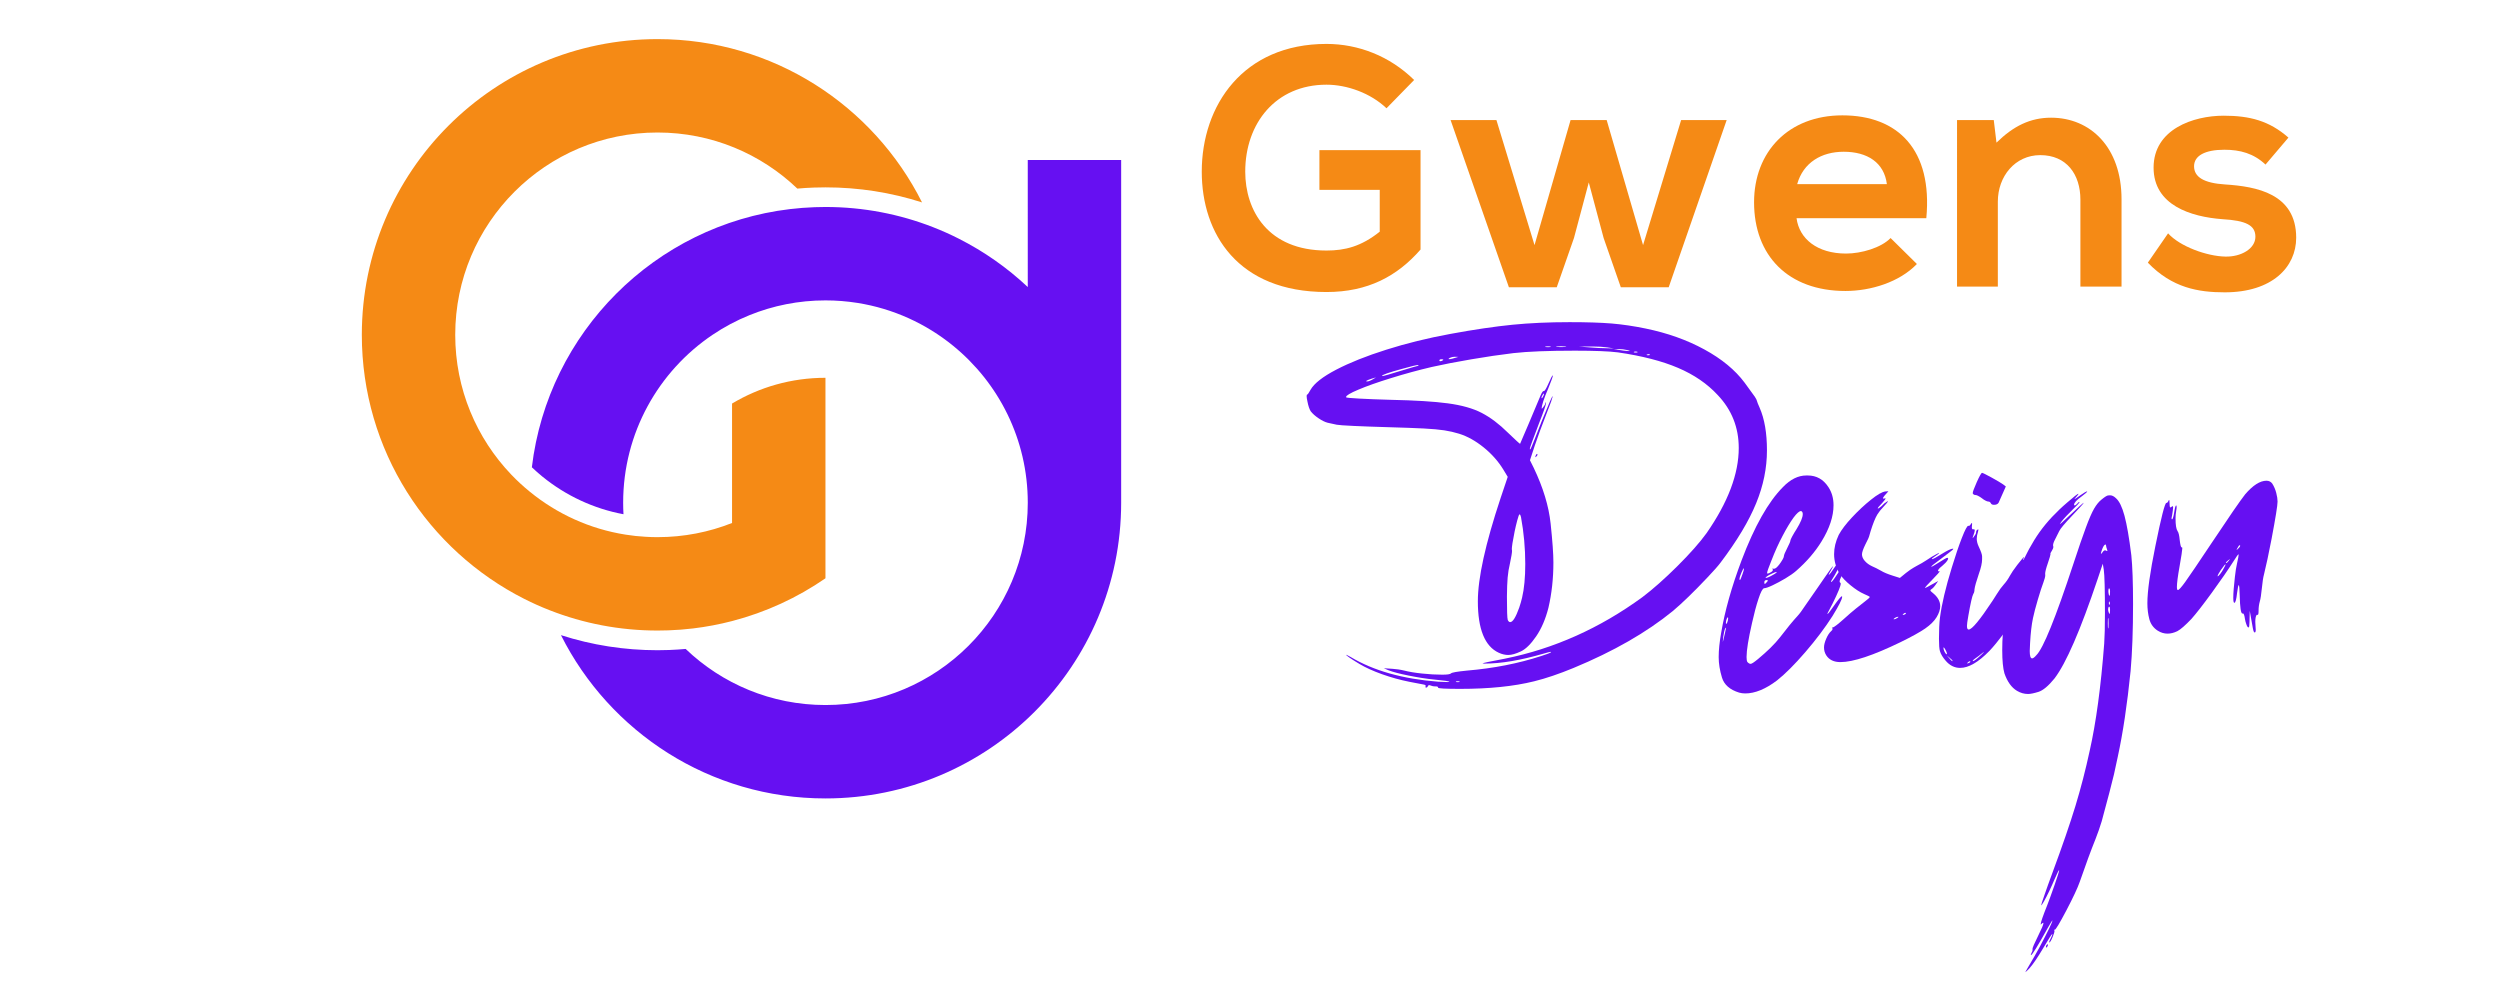
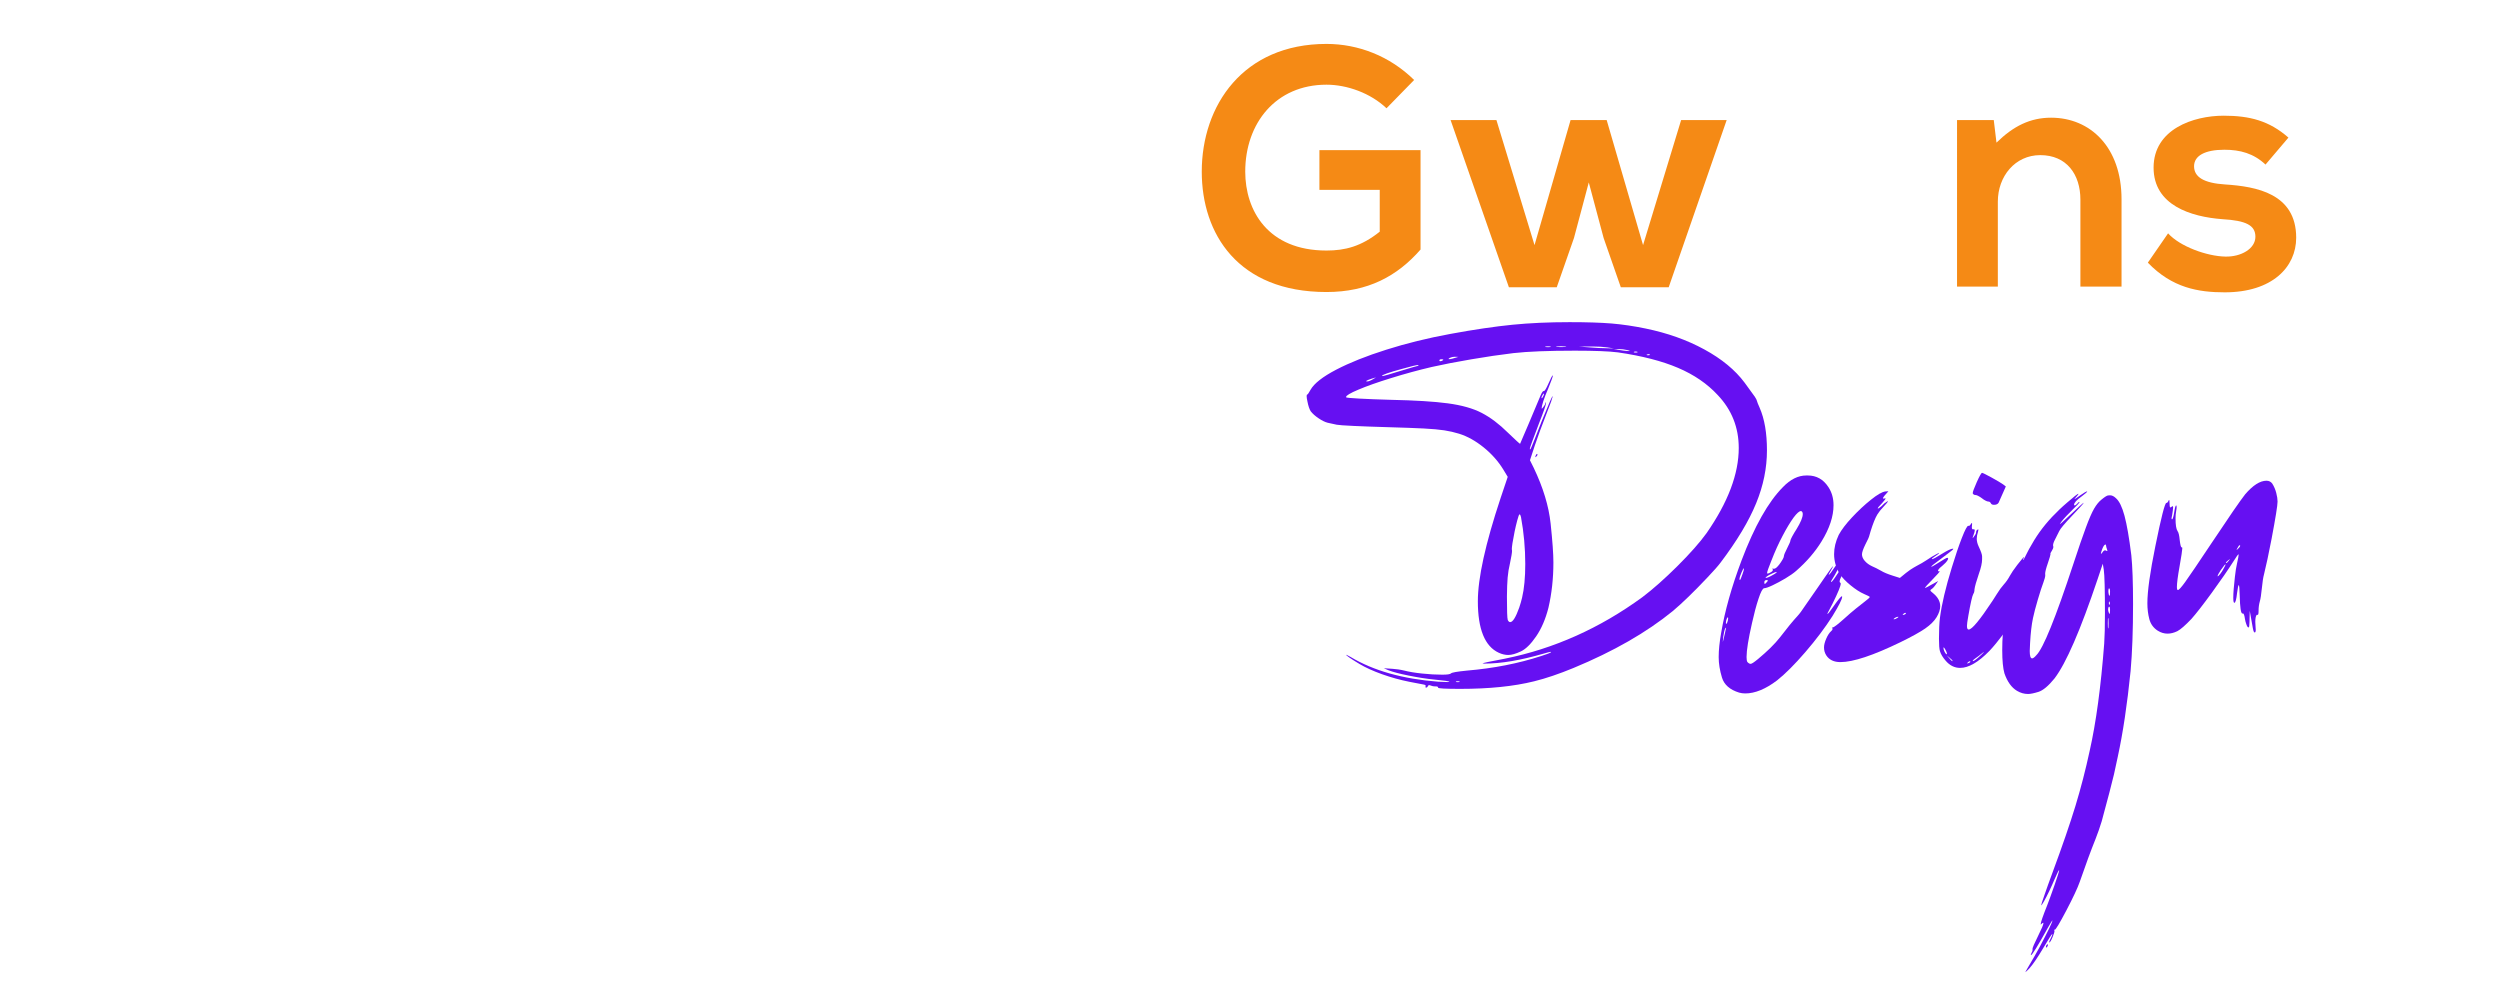
<svg xmlns="http://www.w3.org/2000/svg" version="1.1" id="Calque_1" x="0px" y="0px" width="200px" height="80px" viewBox="0 0 200 80" enable-background="new 0 0 200 80" xml:space="preserve">
  <g>
    <path fill="#6610F2" d="M116.815,55.11c-1.176,0-1.766-0.032-1.766-0.096c0-0.066-0.051-0.101-0.152-0.101h-0.092   c-0.113,0-0.223-0.02-0.33-0.063c-0.053-0.024-0.1-0.038-0.139-0.038c-0.048,0-0.08,0.021-0.098,0.064   c-0.017,0.039-0.037,0.071-0.065,0.096c-0.026,0.025-0.054,0.036-0.083,0.036c-0.038,0-0.058-0.017-0.058-0.05   c0-0.015,0.006-0.03,0.014-0.045c0.009-0.014,0.015-0.025,0.015-0.035c0-0.059-0.063-0.099-0.185-0.118   c-0.124-0.024-0.502-0.097-1.13-0.217c-0.728-0.144-1.453-0.346-2.174-0.602c-0.722-0.258-1.329-0.534-1.825-0.83   c-0.702-0.425-1.054-0.669-1.054-0.729l0.058,0.018c0.058,0.022,0.153,0.074,0.283,0.15c1.839,1.106,4.176,1.767,7.015,1.986   c0.334,0.019,0.578,0.028,0.728,0.028c0.114,0,0.174-0.006,0.174-0.014c0-0.049-0.395-0.11-1.186-0.183   c-0.642-0.063-1.336-0.17-2.075-0.322c-0.738-0.147-1.277-0.292-1.616-0.426l-0.37-0.16c0.522,0.028,0.908,0.061,1.154,0.094   c0.19,0.028,0.34,0.059,0.452,0.087c0.402,0.104,0.889,0.184,1.456,0.243c0.57,0.061,1.106,0.091,1.612,0.091   c0.405,0,0.642-0.034,0.705-0.104c0.06-0.07,0.485-0.144,1.271-0.222c2.132-0.179,4.117-0.568,5.96-1.171   c0.469-0.153,0.717-0.248,0.742-0.275l0.028-0.036c0-0.012-0.009-0.017-0.028-0.017c-0.068,0-0.265,0.051-0.589,0.146   c-1.822,0.53-3.385,0.792-4.688,0.792c-0.118,0-0.176-0.004-0.176-0.014c0-0.028,0.594-0.156,1.782-0.378   c3.929-0.795,7.598-2.435,11.003-4.92c0.858-0.649,1.791-1.479,2.803-2.484c1.009-1.004,1.788-1.885,2.331-2.635   c1.72-2.471,2.578-4.743,2.578-6.818c0-1.643-0.562-3.054-1.685-4.237c-0.833-0.901-1.893-1.627-3.178-2.174   c-1.282-0.546-2.885-0.958-4.804-1.237c-0.714-0.091-1.862-0.136-3.446-0.136c-2.112,0-3.753,0.065-4.919,0.196   c-1.049,0.126-2.168,0.29-3.358,0.494c-1.192,0.203-2.244,0.406-3.156,0.611c-1.095,0.257-2.183,0.554-3.267,0.892   c-1.085,0.335-1.954,0.644-2.612,0.923c-0.659,0.277-0.989,0.475-0.989,0.59l0.007,0.03c0.049,0.028,0.401,0.063,1.061,0.098   c0.659,0.037,1.505,0.068,2.537,0.098c1.915,0.04,3.428,0.133,4.534,0.281c1.111,0.148,2.018,0.404,2.716,0.767   c0.7,0.365,1.4,0.891,2.097,1.584c0.616,0.591,0.938,0.887,0.969,0.887c0.02-0.03,0.244-0.554,0.676-1.577   c0.451-1.056,0.773-1.824,0.966-2.297c0.103-0.234,0.183-0.352,0.24-0.352l0.022,0.009c0.067,0,0.194-0.21,0.378-0.629   c0.183-0.419,0.294-0.629,0.333-0.629l0.008,0.014c0,0.083-0.123,0.426-0.37,1.032c-0.349,0.811-0.525,1.346-0.525,1.607   c0,0.006,0.005,0.008,0.01,0.008c0.02,0,0.06-0.044,0.123-0.132c0.048-0.058,0.087-0.115,0.118-0.174   c0.027-0.058,0.042-0.104,0.042-0.138c0-0.034,0.008-0.052,0.029-0.052c0.009,0,0.02,0.005,0.028,0.017   c0,0.158-0.189,0.714-0.567,1.662c-0.49,1.28-0.734,1.96-0.734,2.037c0,0.028,0.011,0.043,0.028,0.043   c0.031,0,0.143-0.252,0.335-0.755c0.344-0.916,0.769-1.964,1.272-3.141c0.102-0.238,0.168-0.356,0.197-0.356h0.006l-0.131,0.422   c-0.092,0.261-0.215,0.583-0.369,0.966c-0.383,0.985-0.694,1.83-0.933,2.537l-0.392,1.193l0.299,0.603   c0.755,1.58,1.206,3.064,1.354,4.46c0.147,1.393,0.222,2.431,0.222,3.113c0,1.274-0.132,2.484-0.398,3.629   c-0.229,0.9-0.556,1.662-0.982,2.284c-0.427,0.625-0.838,1.026-1.235,1.209c-0.396,0.186-0.73,0.279-0.996,0.279   c-0.25,0-0.505-0.06-0.757-0.176c-1.119-0.514-1.676-1.889-1.676-4.121c0-1.853,0.604-4.597,1.816-8.244l0.574-1.708l-0.351-0.582   c-0.406-0.663-0.932-1.255-1.577-1.777c-0.644-0.52-1.298-0.884-1.962-1.092c-0.378-0.118-0.771-0.206-1.178-0.27   c-0.405-0.063-0.956-0.113-1.65-0.149c-0.694-0.035-1.654-0.071-2.885-0.105c-1.037-0.03-1.94-0.062-2.708-0.098   c-0.769-0.036-1.224-0.068-1.37-0.098l-0.733-0.16c-0.215-0.057-0.455-0.176-0.721-0.357c-0.267-0.18-0.476-0.365-0.626-0.559   c-0.104-0.164-0.192-0.421-0.26-0.77c-0.045-0.198-0.066-0.345-0.066-0.438c0-0.086,0.018-0.13,0.051-0.13   c0.034,0,0.122-0.126,0.263-0.384c0.289-0.507,0.975-1.043,2.052-1.606c1.08-0.562,2.414-1.095,4.007-1.598   c1.591-0.505,3.303-0.927,5.136-1.264c1.908-0.351,3.557-0.593,4.945-0.731s2.916-0.208,4.584-0.208   c1.365,0,2.486,0.037,3.361,0.107c0.876,0.075,1.778,0.208,2.715,0.402c1.745,0.359,3.313,0.915,4.703,1.675   c1.391,0.757,2.464,1.643,3.22,2.656c0.439,0.601,0.713,0.974,0.813,1.12c0.106,0.167,0.161,0.267,0.161,0.306   c0.033,0.125,0.108,0.315,0.225,0.572c0.394,0.896,0.589,2.037,0.589,3.419c0,1.418-0.288,2.83-0.864,4.23   c-0.581,1.425-1.531,3.009-2.85,4.753c-0.203,0.271-0.544,0.656-1.017,1.154c-1.087,1.154-2.017,2.057-2.791,2.711   c-2.104,1.717-4.756,3.237-7.952,4.56c-1.159,0.478-2.21,0.836-3.155,1.068C121.093,54.91,119.122,55.11,116.815,55.11z    M109.396,30.514c0.043,0,0.105-0.015,0.185-0.048c0.079-0.031,0.162-0.07,0.244-0.12c0.083-0.048,0.168-0.101,0.255-0.154   c-0.522,0.147-0.785,0.248-0.785,0.308c0,0.008,0.018,0.014,0.058,0.014H109.396z M110.586,30.084c0.099,0,0.576-0.136,1.44-0.407   c0.91-0.276,1.387-0.414,1.426-0.414c0.017,0,0.028-0.004,0.028-0.015c0-0.03-0.016-0.044-0.051-0.044   c-0.111,0-0.536,0.1-1.271,0.307c-1.063,0.289-1.593,0.477-1.593,0.557C110.565,30.08,110.573,30.084,110.586,30.084z    M115.231,28.899c0.024,0,0.056-0.008,0.091-0.022c0.037-0.015,0.07-0.031,0.1-0.05c0.027-0.02,0.043-0.035,0.043-0.043   c0-0.031-0.052-0.044-0.154-0.044c-0.105,0-0.158,0.033-0.158,0.102C115.152,28.882,115.179,28.899,115.231,28.899z    M115.924,28.733c0.077,0,0.161-0.012,0.254-0.037l0.494-0.146l-0.307-0.008c-0.134,0-0.26,0.03-0.378,0.087   c-0.067,0.041-0.102,0.07-0.102,0.086C115.886,28.728,115.897,28.733,115.924,28.733z M116.621,54.572   c0.101,0,0.151-0.008,0.151-0.028c0-0.029-0.051-0.044-0.151-0.044c-0.102,0-0.154,0.015-0.154,0.044   C116.467,54.564,116.52,54.572,116.621,54.572z M120.813,49.77c0.21,0,0.448-0.387,0.723-1.156c0.092-0.272,0.169-0.539,0.23-0.799   c0.17-0.724,0.255-1.622,0.255-2.696c0-1.257-0.113-2.507-0.342-3.753c-0.033-0.143-0.071-0.217-0.114-0.217   c-0.041,0-0.102,0.166-0.19,0.501c-0.146,0.548-0.271,1.152-0.379,1.811c-0.034,0.231-0.051,0.388-0.051,0.466   c0,0.038,0.004,0.063,0.009,0.074c0.003,0.012,0.008,0.035,0.008,0.069c0,0.146-0.056,0.484-0.168,1.013   c-0.087,0.356-0.148,0.732-0.183,1.126c-0.033,0.391-0.052,0.9-0.057,1.524c0,1.103,0.021,1.723,0.065,1.862   C120.673,49.711,120.737,49.77,120.813,49.77z M122.829,36.575c-0.006,0-0.01-0.004-0.01-0.015c0-0.019,0.011-0.055,0.035-0.109   c0.021-0.053,0.041-0.089,0.061-0.108c0.02-0.021,0.034-0.029,0.043-0.029c0.026,0,0.039,0.017,0.039,0.051   c0,0.048-0.025,0.095-0.075,0.141C122.873,36.554,122.843,36.575,122.829,36.575z M123.335,31.858c0.042,0,0.094-0.078,0.161-0.233   c0.02-0.049,0.028-0.086,0.028-0.114c0-0.021-0.003-0.029-0.013-0.029c-0.016,0-0.044,0.029-0.087,0.085   c-0.067,0.104-0.104,0.188-0.104,0.263C123.321,31.849,123.326,31.858,123.335,31.858z M123.838,27.772   c0.15,0,0.226-0.009,0.226-0.028c0-0.023-0.075-0.036-0.226-0.036c-0.149,0-0.225,0.012-0.225,0.036   C123.613,27.763,123.688,27.772,123.838,27.772z M124.885,27.767c0.28,0,0.422-0.011,0.422-0.03c0-0.003-0.026-0.009-0.08-0.016   c-0.102-0.013-0.216-0.021-0.342-0.021c-0.121,0-0.234,0.007-0.341,0.021c-0.049,0.007-0.073,0.012-0.073,0.016   C124.471,27.756,124.608,27.767,124.885,27.767z M129.122,27.876l-0.522-0.081c-0.32-0.048-0.725-0.075-1.214-0.075l-1.084,0.008   c0.828,0.063,1.354,0.099,1.579,0.112C128.103,27.854,128.517,27.864,129.122,27.876z M130.298,28.085   c0.061,0,0.09-0.002,0.09-0.006c0-0.016-0.072-0.038-0.22-0.075c-0.204-0.051-0.427-0.079-0.675-0.079l-0.371,0.008   C129.724,28.035,130.116,28.085,130.298,28.085z M130.852,28.204c0.102,0,0.153-0.011,0.153-0.03c0-0.034-0.052-0.052-0.153-0.052   c-0.101,0-0.151,0.018-0.151,0.052C130.7,28.192,130.751,28.204,130.852,28.204z M131.833,28.421c0.104,0,0.153-0.012,0.153-0.037   c0-0.034-0.031-0.052-0.095-0.052c-0.038,0-0.076,0.008-0.112,0.022c-0.037,0.014-0.055,0.026-0.055,0.038   C131.725,28.407,131.761,28.415,131.833,28.421z" />
    <path fill="#6610F2" d="M139.619,55.475c-0.177,0-0.338-0.024-0.488-0.066c-0.741-0.228-1.198-0.628-1.373-1.202   c-0.174-0.574-0.263-1.12-0.263-1.638c0-0.564,0.067-1.211,0.198-1.943c0.295-1.752,0.837-3.679,1.626-5.777   c1.033-2.738,2.14-4.699,3.322-5.887c0.59-0.615,1.214-0.924,1.867-0.924h0.117c0.694,0,1.243,0.31,1.65,0.932   c0.273,0.416,0.408,0.898,0.408,1.444c0,0.894-0.32,1.861-0.96,2.901c-0.51,0.834-1.188,1.62-2.037,2.362   c-0.212,0.185-0.498,0.383-0.855,0.597c-0.36,0.214-0.702,0.397-1.028,0.552c-0.327,0.156-0.553,0.232-0.674,0.232   c-0.121,0.02-0.271,0.302-0.45,0.848c-0.181,0.545-0.351,1.187-0.516,1.931c-0.29,1.272-0.438,2.183-0.438,2.725   c0,0.2,0.024,0.332,0.067,0.398c0.088,0.098,0.174,0.148,0.262,0.148c0.082,0,0.275-0.126,0.581-0.379   c0.76-0.632,1.35-1.21,1.768-1.746c0.546-0.716,1.016-1.288,1.408-1.715c0.147-0.155,0.353-0.432,0.617-0.834   c0.198-0.296,0.563-0.82,1.086-1.564l0.465-0.676c0.411-0.601,0.634-0.9,0.668-0.9c0,0.024-0.051,0.126-0.152,0.306   c-0.136,0.221-0.202,0.349-0.202,0.385l0.006,0.006c0.049,0,0.229-0.236,0.546-0.71c0.397-0.606,0.612-0.915,0.652-0.925   c0.041-0.01,0.062-0.014,0.066-0.014c0.014,0,0.02,0.008,0.02,0.03c0,0.12-0.261,0.656-0.79,1.612   c-0.127,0.224-0.205,0.355-0.24,0.399c-0.044,0.066-0.065,0.114-0.065,0.145c0,0.026,0.008,0.036,0.021,0.036   s0.063-0.05,0.145-0.154c0.082-0.106,0.18-0.244,0.292-0.42c0.111-0.174,0.217-0.33,0.32-0.471c0.101-0.142,0.17-0.226,0.207-0.256   c0.037-0.027,0.065-0.044,0.083-0.044c0.027,0,0.044,0.028,0.044,0.082c0,0.148-0.09,0.406-0.269,0.776   c-0.107,0.204-0.161,0.35-0.161,0.444c0,0.048,0.015,0.078,0.045,0.09c0.028,0.012,0.044,0.04,0.044,0.084   c0,0.184-0.215,0.708-0.643,1.576c-0.113,0.232-0.204,0.4-0.262,0.502c-0.11,0.192-0.165,0.309-0.165,0.343   c0,0.004,0.002,0.006,0.007,0.006c0.044,0,0.205-0.202,0.48-0.603c0.377-0.542,0.604-0.816,0.676-0.816   c0.014,0,0.021,0.017,0.021,0.047c0,0.182-0.254,0.688-0.762,1.518c-0.605,0.95-1.335,1.919-2.186,2.905   c-0.85,0.986-1.603,1.738-2.256,2.257C141.249,55.127,140.398,55.475,139.619,55.475z M137.824,51.352   c0.008,0,0.065-0.222,0.165-0.666c0.06-0.25,0.092-0.396,0.096-0.452c0-0.014-0.004-0.022-0.015-0.022   c-0.01,0-0.028,0.024-0.054,0.068c-0.027,0.05-0.056,0.136-0.084,0.264c-0.029,0.128-0.054,0.269-0.073,0.416   c-0.023,0.2-0.035,0.324-0.035,0.373V51.352z M138.1,49.913c0.02,0,0.046-0.038,0.08-0.114c0.05-0.122,0.071-0.233,0.071-0.336   c0-0.048-0.006-0.074-0.021-0.08c-0.026,0-0.054,0.04-0.088,0.116c-0.048,0.122-0.072,0.234-0.072,0.336   C138.07,49.881,138.081,49.909,138.1,49.913z M139.19,46.404c0.033,0,0.104-0.158,0.209-0.472c0.078-0.215,0.118-0.364,0.118-0.444   c0-0.015-0.004-0.022-0.008-0.022c-0.033,0-0.102,0.12-0.2,0.36c-0.1,0.24-0.15,0.396-0.15,0.468   C139.159,46.366,139.171,46.404,139.19,46.404z M141.188,46.717c0.01,0,0.03-0.015,0.061-0.045c0.033-0.029,0.07-0.067,0.113-0.119   c0.044-0.053,0.066-0.087,0.066-0.104c0-0.03-0.038-0.044-0.116-0.044c-0.044,0-0.082,0.016-0.117,0.046   c-0.032,0.032-0.05,0.07-0.05,0.112C141.146,46.664,141.159,46.717,141.188,46.717z M141.276,46.234   c0.066,0,0.196-0.046,0.385-0.143c0.262-0.136,0.421-0.239,0.479-0.313v-0.015c0-0.006-0.007-0.008-0.015-0.008   c-0.068,0-0.199,0.048-0.398,0.146c-0.138,0.063-0.251,0.126-0.343,0.189c-0.092,0.063-0.138,0.104-0.138,0.131   C141.247,46.232,141.255,46.234,141.276,46.234z M141.406,45.886c0.048,0,0.137-0.033,0.263-0.107c0.004,0,0.005-0.002,0.005-0.008   c0.104-0.049,0.155-0.108,0.155-0.181c0-0.016-0.007-0.032-0.018-0.056c-0.013-0.021-0.021-0.036-0.021-0.046   c0-0.011,0.002-0.015,0.009-0.015c0.011,0,0.021,0.004,0.035,0.015c0.016,0.01,0.034,0.014,0.059,0.014   c0.067,0,0.134-0.024,0.197-0.072c0.163-0.136,0.336-0.359,0.517-0.668c0.072-0.128,0.106-0.216,0.106-0.27   c0-0.089,0.089-0.303,0.261-0.639c0.177-0.34,0.262-0.548,0.262-0.626c0-0.034,0.048-0.138,0.14-0.314   c0.094-0.174,0.208-0.37,0.351-0.588c0.33-0.538,0.494-0.937,0.494-1.198c0-0.126-0.043-0.206-0.126-0.24h-0.028   c-0.124,0-0.318,0.17-0.573,0.508c-0.272,0.375-0.568,0.864-0.886,1.473c-0.322,0.608-0.615,1.257-0.88,1.944l-0.016,0.036   c-0.229,0.568-0.344,0.898-0.344,0.988C141.368,45.868,141.382,45.886,141.406,45.886z" />
    <path fill="#6610F2" d="M147.236,52.968c-0.522,0-0.9-0.18-1.133-0.538c-0.122-0.189-0.182-0.4-0.182-0.634   c0-0.198,0.06-0.433,0.177-0.702c0.118-0.274,0.249-0.473,0.391-0.599c0.075-0.062,0.115-0.126,0.115-0.188   c0-0.017-0.005-0.03-0.016-0.049c-0.008-0.016-0.015-0.033-0.015-0.048c0-0.014,0.013-0.02,0.03-0.02l0.029,0.006   c0.029,0,0.122-0.058,0.277-0.174c0.152-0.116,0.334-0.269,0.538-0.45c0.434-0.393,0.779-0.688,1.03-0.889l0.633-0.5   c0.315-0.238,0.472-0.376,0.472-0.424c0-0.028-0.146-0.104-0.442-0.232c-0.341-0.149-0.704-0.382-1.091-0.7   c-0.386-0.315-0.679-0.62-0.873-0.912c-0.299-0.508-0.448-1.036-0.448-1.584c0-0.5,0.121-1.011,0.368-1.535   c0.219-0.409,0.575-0.88,1.072-1.412c0.497-0.53,1-1,1.51-1.406c0.508-0.408,0.892-0.63,1.149-0.662l0.247-0.016   c-0.294,0.312-0.437,0.496-0.437,0.554c0,0.024,0.018,0.036,0.058,0.036c0.029,0,0.067-0.008,0.114-0.022h0.024   c0.008,0,0.014,0.004,0.014,0.008c0,0.046-0.106,0.186-0.32,0.414c-0.203,0.208-0.306,0.334-0.306,0.376   c0,0.012,0.006,0.018,0.013,0.018c0.036,0,0.113-0.05,0.235-0.148c0.069-0.052,0.12-0.104,0.16-0.152   c0.086-0.098,0.205-0.19,0.354-0.276l0.037-0.014c0.003,0,0.009,0.006,0.009,0.014c0,0.044-0.123,0.194-0.364,0.45   c-0.198,0.204-0.358,0.406-0.48,0.604c-0.17,0.282-0.347,0.726-0.538,1.338c-0.058,0.179-0.093,0.294-0.101,0.349   c-0.025,0.116-0.128,0.35-0.313,0.698c-0.185,0.378-0.275,0.642-0.275,0.798c0,0.176,0.072,0.353,0.225,0.528   s0.344,0.315,0.583,0.426c0.216,0.09,0.456,0.214,0.719,0.362c0.212,0.13,0.52,0.26,0.917,0.386l0.588,0.187   c0.367-0.309,0.64-0.522,0.817-0.643c0.177-0.118,0.34-0.216,0.492-0.3c0.343-0.18,0.604-0.33,0.783-0.452   c0.334-0.226,0.625-0.404,0.874-0.53c0.091-0.052,0.146-0.08,0.164-0.08l0.009,0.008c0,0.038-0.112,0.129-0.335,0.271   c-0.165,0.106-0.245,0.174-0.245,0.21c0,0.008,0.005,0.014,0.02,0.014c0.098-0.014,0.341-0.146,0.729-0.392   c0.475-0.296,0.782-0.446,0.922-0.446c0.029,0,0.045,0.008,0.045,0.014c0,0.036-0.117,0.141-0.35,0.314l-0.597,0.45   c-0.544,0.398-0.813,0.614-0.813,0.648c0,0.016,0.004,0.021,0.015,0.021c0.03,0,0.169-0.08,0.42-0.238   c0.506-0.321,0.78-0.481,0.829-0.481c0.054,0,0.082,0.021,0.082,0.06c0,0.032-0.02,0.08-0.053,0.139   c-0.078,0.13-0.211,0.271-0.396,0.426c-0.188,0.152-0.295,0.256-0.323,0.312c-0.029,0.055-0.043,0.091-0.043,0.104   c0,0.024,0.018,0.038,0.058,0.038l0.072-0.008c0.005,0,0.008,0.002,0.008,0.008c0,0.048-0.186,0.26-0.563,0.645   c-0.409,0.412-0.616,0.644-0.616,0.691c0.049,0,0.234-0.096,0.56-0.284l0.502-0.275c-0.174,0.262-0.296,0.428-0.363,0.5   c-0.068,0.074-0.129,0.126-0.181,0.158c-0.054,0.029-0.082,0.062-0.082,0.09c0,0.044,0.071,0.12,0.211,0.224   c0.383,0.313,0.575,0.66,0.575,1.041c0,0.271-0.096,0.565-0.287,0.88c-0.192,0.314-0.496,0.616-0.914,0.908   c-0.422,0.29-1.076,0.654-1.968,1.09C149.857,52.434,148.254,52.968,147.236,52.968z M151.524,49.543   c0.029,0,0.068-0.01,0.115-0.028c0.052-0.02,0.103-0.048,0.155-0.084c0.052-0.035,0.08-0.062,0.08-0.075   c0-0.011-0.013-0.015-0.038-0.015c-0.028,0-0.067,0.01-0.119,0.028c-0.051,0.02-0.102,0.046-0.152,0.084   c-0.052,0.034-0.076,0.062-0.076,0.076C151.489,49.539,151.502,49.543,151.524,49.543z M152.231,49.201   c0.018,0,0.055-0.008,0.108-0.028c0.053-0.02,0.089-0.04,0.108-0.062c0.02-0.022,0.028-0.036,0.028-0.049   c0-0.023-0.015-0.033-0.042-0.033c-0.055,0-0.104,0.02-0.149,0.069c-0.046,0.049-0.07,0.082-0.07,0.097   C152.215,49.199,152.219,49.201,152.231,49.201z" />
    <path fill="#6610F2" d="M156.81,53.432c-0.441,0-0.824-0.189-1.149-0.565c-0.238-0.274-0.395-0.532-0.467-0.778   c-0.05-0.168-0.077-0.498-0.077-0.988c0-0.694,0.027-1.246,0.077-1.667c0.138-1.078,0.455-2.428,0.955-4.047   c0.278-0.92,0.547-1.704,0.799-2.353c0.252-0.646,0.423-0.97,0.516-0.97l0.036,0.008c0.055,0,0.11-0.046,0.167-0.139   c0.034-0.062,0.058-0.094,0.072-0.094c0.021,0,0.03,0.024,0.03,0.072l-0.022,0.254c0,0.122,0.029,0.183,0.089,0.183l0.063-0.009   c0.055,0,0.081,0.034,0.081,0.103c0,0.07-0.035,0.189-0.102,0.372c-0.043,0.112-0.066,0.182-0.066,0.212   c0,0.008,0.002,0.012,0.008,0.012c0.016,0,0.051-0.042,0.107-0.13c0.108-0.126,0.162-0.236,0.162-0.332   c0-0.092,0.039-0.162,0.116-0.206c0.02-0.016,0.032-0.021,0.044-0.021c0.014,0,0.021,0.014,0.021,0.044   c0,0.033-0.009,0.084-0.029,0.151c-0.068,0.202-0.101,0.391-0.101,0.555c0,0.193,0.052,0.404,0.158,0.63   c0.18,0.378,0.269,0.643,0.269,0.786v0.232c0,0.286-0.085,0.676-0.262,1.17c-0.204,0.597-0.319,1.009-0.347,1.234   c0,0.156-0.032,0.278-0.094,0.364c-0.089,0.158-0.222,0.744-0.401,1.769c-0.072,0.396-0.107,0.66-0.107,0.792   c0,0.192,0.045,0.288,0.138,0.288c0.262,0,0.896-0.767,1.91-2.303l0.357-0.56c0.183-0.297,0.36-0.538,0.53-0.727   c0.188-0.208,0.351-0.437,0.482-0.683c0.136-0.248,0.336-0.546,0.607-0.896c0.333-0.427,0.516-0.641,0.544-0.641v0.008   c0,0.021-0.021,0.076-0.063,0.168c-0.011,0.024-0.016,0.044-0.016,0.059c0,0.008,0.004,0.014,0.007,0.014   c0.035,0,0.154-0.11,0.357-0.334c0.248-0.271,0.395-0.406,0.444-0.406c0.014,0,0.02,0.006,0.02,0.022   c0,0.067-0.097,0.268-0.294,0.604c-0.195,0.332-0.293,0.528-0.293,0.589c0,0.008,0.005,0.014,0.013,0.014   c0.034,0,0.145-0.103,0.328-0.306c0.167-0.179,0.275-0.269,0.334-0.269c0.029,0,0.043,0.024,0.043,0.072   c0,0.078-0.038,0.216-0.116,0.42c-0.038,0.094-0.058,0.168-0.058,0.226c0,0.068,0.026,0.116,0.078,0.143   c0.049,0.026,0.076,0.08,0.076,0.156c-0.005,0.134-0.076,0.376-0.212,0.72c-0.045,0.108-0.081,0.176-0.11,0.204   c-0.051,0.063-0.077,0.132-0.077,0.21c0,0.01,0.004,0.015,0.013,0.015c0.048,0,0.164-0.106,0.35-0.32   c0.158-0.187,0.267-0.282,0.326-0.282c0.029,0.004,0.043,0.03,0.043,0.072c0,0.107-0.084,0.324-0.253,0.649   c-0.17,0.328-0.496,0.837-0.978,1.524c-0.484,0.688-0.984,1.373-1.506,2.057c-0.52,0.683-0.927,1.177-1.219,1.482   C158.277,52.976,157.493,53.432,156.81,53.432z M155.727,52.342c0.019,0,0.029-0.014,0.029-0.044c0-0.066-0.041-0.17-0.118-0.313   c-0.066-0.126-0.116-0.189-0.145-0.189c-0.01,0-0.015,0.01-0.015,0.029c0,0.068,0.016,0.145,0.051,0.232   c0.034,0.084,0.07,0.15,0.108,0.204C155.677,52.315,155.706,52.342,155.727,52.342z M156.182,52.894   c0.018,0,0.023-0.012,0.023-0.035c0-0.026-0.078-0.103-0.233-0.232l-0.239-0.204C156,52.738,156.15,52.894,156.182,52.894z    M157.384,53.076c0.02,0,0.056-0.01,0.109-0.032c0.052-0.021,0.089-0.044,0.109-0.062c0.017-0.019,0.028-0.036,0.028-0.045   c0-0.023-0.019-0.037-0.052-0.037c-0.039,0-0.086,0.029-0.146,0.088c-0.043,0.04-0.064,0.065-0.064,0.08   C157.369,53.074,157.373,53.076,157.384,53.076z M159.521,40.385c-0.126,0-0.21-0.038-0.249-0.116   c-0.042-0.096-0.114-0.146-0.217-0.146c-0.044,0-0.113-0.022-0.21-0.072c-0.098-0.048-0.194-0.11-0.291-0.19   c-0.243-0.174-0.414-0.26-0.517-0.26c-0.101,0-0.173-0.044-0.218-0.132v-0.022c0-0.1,0.105-0.386,0.313-0.856   c0.227-0.51,0.374-0.764,0.435-0.764c0.025,0,0.113,0.037,0.263,0.113c0.15,0.075,0.324,0.167,0.516,0.273   c0.194,0.106,0.375,0.208,0.541,0.308c0.168,0.1,0.288,0.174,0.361,0.228c0.072,0.054,0.145,0.11,0.218,0.168l-0.581,1.306   C159.815,40.333,159.695,40.385,159.521,40.385z M157.841,52.886c0.084,0,0.294-0.156,0.632-0.472   c0.171-0.164,0.256-0.254,0.256-0.267c-0.011,0-0.049,0.024-0.118,0.078c-0.227,0.188-0.438,0.349-0.631,0.479   c-0.107,0.074-0.16,0.128-0.16,0.168C157.819,52.882,157.826,52.886,157.841,52.886z" />
    <path fill="#6610F2" d="M162.027,77.769v-0.008c0-0.008,0.06-0.112,0.175-0.307c0.422-0.706,0.747-1.274,0.975-1.7   c0.65-1.23,0.988-1.933,1.023-2.108l-0.007-0.006c-0.023,0-0.15,0.202-0.377,0.604c-0.802,1.444-1.247,2.167-1.338,2.167   c-0.01,0-0.016-0.006-0.016-0.016c0-0.028,0.021-0.082,0.058-0.16c0.062-0.103,0.089-0.185,0.089-0.246l-0.015-0.053   c0-0.102,0.151-0.46,0.458-1.074c0.28-0.558,0.421-0.894,0.421-1.006c0-0.022-0.007-0.034-0.021-0.034   c-0.03,0-0.086,0.044-0.174,0.13l-0.017,0.008c-0.004,0-0.007-0.008-0.007-0.021c0-0.145,0.175-0.654,0.525-1.526   c0.109-0.276,0.306-0.816,0.588-1.62c0.241-0.698,0.363-1.089,0.363-1.163l-0.007-0.016c-0.03,0-0.153,0.25-0.37,0.754   c-0.122,0.292-0.262,0.599-0.416,0.923c-0.152,0.322-0.294,0.59-0.416,0.808c-0.125,0.219-0.201,0.328-0.231,0.328   c0-0.044,0.085-0.312,0.257-0.8c0.168-0.496,0.389-1.106,0.659-1.839c0.782-2.108,1.389-3.877,1.825-5.303   c0.436-1.431,0.816-2.905,1.143-4.422c0.507-2.248,0.896-5.109,1.161-8.578c0.039-0.56,0.059-1.36,0.059-2.398   c0-1.889-0.029-3.061-0.093-3.517l-0.08-0.473L167.82,46.3c-1.381,4.111-2.534,6.769-3.46,7.977   c-0.489,0.601-0.915,0.956-1.281,1.072c-0.369,0.114-0.646,0.17-0.833,0.17c-0.311,0-0.604-0.084-0.881-0.248   c-0.44-0.262-0.778-0.729-1.011-1.404c-0.115-0.4-0.175-1.017-0.175-1.851c0-0.95,0.064-1.774,0.19-2.473   c0.28-1.532,0.669-2.854,1.163-3.975c0.51-1.187,1.056-2.188,1.638-3.007c0.587-0.816,1.319-1.603,2.207-2.359   c0.533-0.464,0.83-0.698,0.887-0.698c0.009,0,0.015,0.004,0.015,0.01c0,0.028-0.068,0.116-0.203,0.266   c-0.076,0.084-0.115,0.132-0.115,0.146h0.007c0.029,0,0.163-0.088,0.407-0.268c0.333-0.234,0.533-0.348,0.595-0.348   c0.005,0,0.008,0.002,0.008,0.006c0,0.044-0.141,0.168-0.422,0.378c-0.422,0.3-0.632,0.528-0.632,0.69   c0.005,0.034,0.021,0.052,0.05,0.052c0.054,0,0.126-0.052,0.217-0.154c0.062-0.08,0.111-0.122,0.154-0.122   c0.01,0,0.018,0,0.021,0.008c0,0.018-0.05,0.084-0.148,0.196c-0.099,0.11-0.234,0.244-0.404,0.404   c-0.169,0.16-0.34,0.334-0.51,0.517c-0.172,0.184-0.307,0.338-0.397,0.46c-0.077,0.102-0.116,0.16-0.116,0.174v0.008   c0.034,0,0.222-0.164,0.566-0.494c0.854-0.804,1.298-1.21,1.338-1.21v0.01c0,0.034-0.302,0.368-0.91,1.007   c-0.604,0.638-0.955,1.052-1.045,1.246l-0.35,0.698c-0.099,0.189-0.146,0.34-0.146,0.45c0,0.021,0.004,0.038,0.012,0.052   c0.007,0.014,0.012,0.036,0.012,0.066c0,0.08-0.041,0.186-0.121,0.312c-0.079,0.124-0.119,0.204-0.119,0.238   c0,0.006,0.002,0.008,0.006,0.008c0.006,0,0.008,0.004,0.008,0.017c0,0.067-0.072,0.312-0.214,0.728   c-0.146,0.42-0.216,0.704-0.216,0.856l0.009,0.1c0,0.126-0.05,0.318-0.146,0.576c-0.125,0.33-0.275,0.791-0.45,1.387   c-0.177,0.596-0.304,1.088-0.386,1.475c-0.111,0.52-0.188,1.188-0.233,2.009c-0.018,0.285-0.027,0.494-0.027,0.624   c0,0.392,0.063,0.59,0.188,0.59c0.082,0,0.196-0.086,0.341-0.256c0.545-0.528,1.533-2.967,2.967-7.318   c0.413-1.254,0.745-2.227,1-2.906c0.252-0.685,0.473-1.187,0.656-1.505c0.185-0.314,0.38-0.554,0.583-0.714   c0.256-0.212,0.432-0.324,0.526-0.336c0.095-0.008,0.148-0.012,0.164-0.012c0.154,0,0.313,0.076,0.472,0.232   c0.268,0.234,0.494,0.7,0.684,1.404c0.188,0.7,0.372,1.755,0.546,3.159c0.091,0.892,0.138,2.188,0.138,3.889   c0,2.114-0.065,3.903-0.196,5.373c-0.271,2.675-0.613,4.958-1.025,6.854c-0.172,0.762-0.271,1.232-0.305,1.412   c-0.169,0.718-0.497,1.973-0.982,3.757c-0.135,0.45-0.301,0.923-0.493,1.415c-0.373,0.926-0.792,2.063-1.257,3.41   c-0.175,0.502-0.535,1.272-1.077,2.305c-0.543,1.032-0.853,1.549-0.931,1.549c-0.02-0.011-0.033-0.017-0.043-0.017   c-0.005,0-0.006,0.004-0.006,0.006c0,0.013,0.004,0.028,0.013,0.047c0.01,0.018,0.016,0.038,0.016,0.058   c0,0.086-0.05,0.246-0.147,0.48c-0.121,0.296-0.212,0.443-0.274,0.443c-0.005,0-0.009-0.006-0.009-0.018   c0-0.046,0.044-0.154,0.131-0.316c0.089-0.166,0.132-0.277,0.132-0.336l-0.009-0.014c-0.037,0-0.283,0.384-0.739,1.156   c-0.437,0.734-0.798,1.267-1.085,1.59C162.162,77.666,162.053,77.769,162.027,77.769z M163.705,75.806   c-0.017,0-0.026-0.029-0.026-0.088c0-0.028,0.01-0.058,0.026-0.092c0.02-0.03,0.041-0.052,0.063-0.063   c0.022-0.014,0.037-0.02,0.048-0.02c0.014,0,0.02,0.008,0.02,0.03c0,0.018-0.003,0.044-0.013,0.078   C163.78,75.754,163.739,75.806,163.705,75.806z M168.089,44.302c0.02,0,0.062-0.044,0.124-0.136   c0.063-0.095,0.127-0.141,0.195-0.141c0.024,0,0.052,0.01,0.084,0.03c0.031,0.02,0.059,0.03,0.077,0.03   c0.014,0,0.021-0.011,0.021-0.03c0-0.024-0.01-0.058-0.027-0.11c-0.021-0.046-0.037-0.098-0.052-0.151   c-0.015-0.055-0.022-0.091-0.022-0.118c0-0.076-0.018-0.114-0.051-0.114c-0.077,0-0.162,0.114-0.254,0.346   c-0.072,0.196-0.111,0.318-0.111,0.366C168.073,44.294,168.079,44.302,168.089,44.302z M168.657,50.277   c0.019,0,0.027-0.143,0.027-0.42c0-0.278-0.009-0.416-0.027-0.416c-0.021,0-0.03,0.138-0.03,0.416   C168.627,50.135,168.636,50.277,168.657,50.277z M168.76,49.109c0.027,0,0.043-0.108,0.043-0.322c0-0.168-0.023-0.252-0.065-0.252   c-0.043,0-0.071,0.042-0.08,0.13l-0.009,0.08c0,0.048,0.005,0.096,0.017,0.144C168.707,49.033,168.738,49.109,168.76,49.109z    M168.766,47.66c0.023,0,0.037-0.105,0.037-0.319c0-0.179-0.024-0.269-0.072-0.269c-0.04,0-0.061,0.07-0.061,0.212   c0,0.093,0.013,0.187,0.037,0.29C168.722,47.631,168.743,47.66,168.766,47.66z M168.744,48.375c0.028,0,0.045-0.034,0.051-0.097   c0-0.037-0.008-0.075-0.022-0.113c-0.013-0.034-0.027-0.055-0.035-0.055c-0.016,0-0.026,0.04-0.03,0.116   C168.707,48.325,168.72,48.375,168.744,48.375z" />
    <path fill="#6610F2" d="M173.404,50.691c-0.272,0-0.532-0.078-0.778-0.232c-0.35-0.222-0.575-0.534-0.68-0.93   c-0.104-0.398-0.156-0.82-0.156-1.272c0-0.956,0.213-2.479,0.64-4.571c0.466-2.303,0.759-3.453,0.881-3.453h0.014   c0.023,0,0.052-0.016,0.08-0.048c0.03-0.03,0.052-0.072,0.073-0.12c0.019-0.046,0.036-0.072,0.049-0.072   c0.022,0,0.034,0.088,0.037,0.266c0.005,0.174,0.016,0.276,0.029,0.3c0.015,0.024,0.029,0.036,0.045,0.036   c0.017,0,0.046-0.016,0.086-0.05c0.04-0.034,0.068-0.05,0.087-0.05c0.025,0,0.038,0.03,0.038,0.094c0,0.052-0.01,0.134-0.023,0.242   c-0.015,0.11-0.03,0.22-0.047,0.329c-0.017,0.109-0.031,0.191-0.048,0.25l-0.007,0.065c0,0.044,0.012,0.066,0.036,0.072   c0.058,0,0.119-0.196,0.182-0.588c0.051-0.35,0.101-0.522,0.153-0.522c0.021,0,0.031,0.04,0.036,0.122   c0,0.082-0.013,0.184-0.036,0.306c-0.035,0.194-0.052,0.398-0.052,0.61c0,0.515,0.053,0.851,0.16,1.011   c0.084,0.108,0.14,0.344,0.174,0.72c0.047,0.387,0.096,0.582,0.155,0.582c0.034,0,0.05,0.015,0.05,0.038c0,0.028,0,0.049,0,0.063   c0,0.126-0.072,0.596-0.215,1.412c-0.146,0.814-0.215,1.364-0.215,1.654c0,0.166,0.026,0.248,0.08,0.248   c0.078,0,0.27-0.212,0.577-0.634c0.309-0.426,1.027-1.486,2.156-3.181c1.347-2.026,2.228-3.303,2.638-3.831   c0.625-0.732,1.199-1.099,1.714-1.099c0.196,0,0.349,0.076,0.462,0.226c0.145,0.228,0.251,0.479,0.321,0.749   c0.07,0.272,0.105,0.502,0.105,0.69c0,0.302-0.159,1.296-0.479,2.987c-0.231,1.208-0.435,2.148-0.602,2.823   c-0.07,0.25-0.127,0.628-0.176,1.128c-0.049,0.502-0.104,0.851-0.161,1.044c-0.067,0.236-0.101,0.486-0.101,0.742   c0,0.232-0.025,0.349-0.075,0.349c-0.004,0-0.01-0.002-0.017-0.009c-0.006-0.006-0.018-0.006-0.024-0.006   c-0.035,0-0.065,0.038-0.092,0.12c-0.027,0.08-0.042,0.166-0.048,0.265c-0.005,0.092-0.007,0.151-0.007,0.182   c0,0.132,0.007,0.267,0.022,0.406c0.008,0.084,0.014,0.156,0.014,0.22c0,0.148-0.029,0.225-0.086,0.225   c-0.054,0-0.104-0.116-0.147-0.349l-0.245-1.38c-0.016,0.788-0.03,1.2-0.045,1.234c-0.015,0.062-0.035,0.094-0.059,0.094   c-0.057,0-0.117-0.096-0.181-0.29c-0.044-0.122-0.079-0.252-0.101-0.393c-0.041-0.29-0.092-0.436-0.155-0.436l-0.043,0.006   c-0.127,0-0.198-0.474-0.219-1.425c-0.015-0.565-0.039-0.85-0.078-0.85c-0.034,0-0.078,0.204-0.132,0.61   c-0.059,0.538-0.131,0.806-0.219,0.806c-0.057,0-0.087-0.132-0.087-0.397c0-0.385,0.044-0.948,0.131-1.693   c0.049-0.432,0.104-0.786,0.168-1.06c0.087-0.383,0.13-0.614,0.13-0.7l-0.007-0.03c-0.039,0-0.165,0.172-0.378,0.517   c-0.47,0.737-1.06,1.592-1.767,2.563c-0.708,0.972-1.25,1.666-1.627,2.09c-0.491,0.513-0.864,0.843-1.128,0.98   C173.916,50.625,173.654,50.691,173.404,50.691z M177.423,46.106c0.024,0,0.09-0.064,0.197-0.196   c0.068-0.09,0.138-0.192,0.208-0.311c0.069-0.117,0.121-0.216,0.158-0.29c0.038-0.075,0.054-0.126,0.054-0.149   c0-0.01-0.002-0.013-0.014-0.013c-0.023,0-0.148,0.156-0.371,0.471c-0.164,0.248-0.247,0.406-0.247,0.474   C177.408,46.101,177.415,46.106,177.423,46.106z M178.115,45.044c0.022,0,0.085-0.06,0.182-0.182   c0.063-0.072,0.094-0.116,0.094-0.131h-0.009c-0.008,0-0.05,0.03-0.122,0.089c-0.126,0.102-0.189,0.168-0.189,0.201   C178.07,45.036,178.086,45.044,178.115,45.044z M178.937,43.989c0.014,0,0.06-0.04,0.139-0.122c0.09-0.084,0.137-0.153,0.137-0.212   c0-0.021-0.01-0.036-0.03-0.036c-0.052,0-0.106,0.064-0.166,0.188c-0.059,0.098-0.089,0.156-0.089,0.176   C178.927,43.987,178.931,43.989,178.937,43.989z" />
  </g>
  <g>
    <path fill="#F58A15" d="M110.92,8.662c-1.269-1.213-3.156-1.887-4.802-1.887c-4.045,0-6.499,3.073-6.499,6.958   c0,3.101,1.807,6.31,6.499,6.31c1.483,0,2.778-0.324,4.261-1.509v-3.345h-4.826v-3.181h8.09v7.955   c-1.86,2.131-4.207,3.399-7.524,3.399c-7.091,0-9.978-4.667-9.978-9.627c0-5.313,3.318-10.222,9.978-10.222   c2.537,0,5.07,0.971,7.012,2.886L110.92,8.662z" />
    <path fill="#F58A15" d="M128.534,9.604l2.911,10.006l3.046-10.006h3.643l-4.638,13.377h-3.831l-1.374-3.938l-1.188-4.449   l-1.186,4.449l-1.377,3.938h-3.828l-4.665-13.377h3.667l3.048,10.006l2.885-10.006H128.534z" />
-     <path fill="#F58A15" d="M143.723,17.453c0.215,1.645,1.646,2.832,3.964,2.832c1.214,0,2.804-0.46,3.56-1.242l2.104,2.077   c-1.401,1.457-3.694,2.158-5.717,2.158c-4.584,0-7.309-2.832-7.309-7.092c0-4.045,2.752-6.958,7.064-6.958   c4.45,0,7.23,2.752,6.716,8.226H143.723z M150.95,14.729c-0.217-1.726-1.565-2.589-3.453-2.589c-1.779,0-3.235,0.863-3.722,2.589   H150.95z" />
    <path fill="#F58A15" d="M166.432,22.928V15.97c0-2.022-1.106-3.56-3.209-3.56c-2.022,0-3.396,1.699-3.396,3.721v6.796h-3.264V9.604   h2.938l0.217,1.808c1.348-1.322,2.696-1.997,4.368-1.997c3.128,0,5.637,2.347,5.637,6.527v6.985H166.432z" />
    <path fill="#F58A15" d="M181.241,13.166c-0.944-0.891-2.023-1.187-3.291-1.187c-1.563,0-2.425,0.485-2.425,1.321   c0,0.862,0.781,1.348,2.479,1.456c2.51,0.163,5.691,0.729,5.691,4.262c0,2.346-1.914,4.369-5.719,4.369   c-2.102,0-4.205-0.352-6.148-2.374l1.619-2.346c0.944,1.051,3.103,1.833,4.585,1.86c1.241,0.028,2.4-0.619,2.4-1.589   c0-0.917-0.755-1.295-2.642-1.403c-2.51-0.189-5.503-1.106-5.503-4.126c0-3.074,3.182-4.153,5.609-4.153   c2.076,0,3.642,0.404,5.178,1.752L181.241,13.166z" />
  </g>
-   <path fill="#6610F2" d="M89.693,12.798v27.421c0,13.063-10.591,23.656-23.656,23.656c-9.257,0-17.273-5.317-21.16-13.063  c2.487,0.8,5.08,1.206,7.726,1.206c0.326,0,0.639-0.006,0.934-0.018c0.44-0.019,0.879-0.044,1.316-0.084  c2.904,2.78,6.846,4.487,11.185,4.487c8.938,0,16.184-7.246,16.184-16.185c0-5.069-2.329-9.592-5.977-12.559  c-2.16-1.76-4.783-2.972-7.657-3.427c-0.831-0.131-1.681-0.2-2.55-0.2c-2.148,0-4.198,0.419-6.074,1.179  c-1.052,0.425-2.046,0.957-2.972,1.582c-4.308,2.908-7.14,7.835-7.14,13.425c0,0.308,0.008,0.62,0.026,0.922  c-2.371-0.442-4.606-1.482-6.49-3.015c-0.291-0.238-0.571-0.484-0.84-0.742c1.289-10.801,9.856-19.366,20.655-20.655  c0.647-0.077,1.3-0.128,1.96-0.152c0.29-0.011,0.582-0.017,0.875-0.017c3.036,0,5.94,0.574,8.606,1.615  c0.7,0.273,1.384,0.579,2.048,0.916c2.028,1.024,3.889,2.333,5.529,3.873V12.798H89.693z" />
-   <path fill="#F58A15" d="M36.418,26.786c0,4.337,1.707,8.278,4.486,11.185c0.467,0.49,0.964,0.946,1.491,1.374  c2.16,1.762,4.782,2.973,7.657,3.427c0.532,0.084,1.072,0.144,1.619,0.172c0.31,0.02,0.619,0.028,0.932,0.028  c2.104,0,4.118-0.402,5.961-1.133v-9.555c2.187-1.309,4.743-2.06,7.473-2.06v16.039c-2.241,1.55-4.763,2.718-7.473,3.423  c-1.016,0.264-2.059,0.462-3.125,0.59c-0.646,0.078-1.3,0.128-1.961,0.152c-0.29,0.01-0.582,0.016-0.875,0.016  c-3.037,0-5.941-0.574-8.607-1.616c-0.701-0.272-1.384-0.578-2.048-0.914c-7.714-3.899-13.002-11.895-13.002-21.127  c0-13.066,10.592-23.658,23.658-23.658c9.258,0,17.272,5.317,21.159,13.064c-2.485-0.798-5.079-1.204-7.725-1.204  c-0.331,0-0.635,0.006-0.93,0.017c-0.442,0.015-0.882,0.043-1.321,0.082c-2.905-2.779-6.846-4.487-11.183-4.487  C43.666,10.6,36.418,17.847,36.418,26.786z" />
</svg>